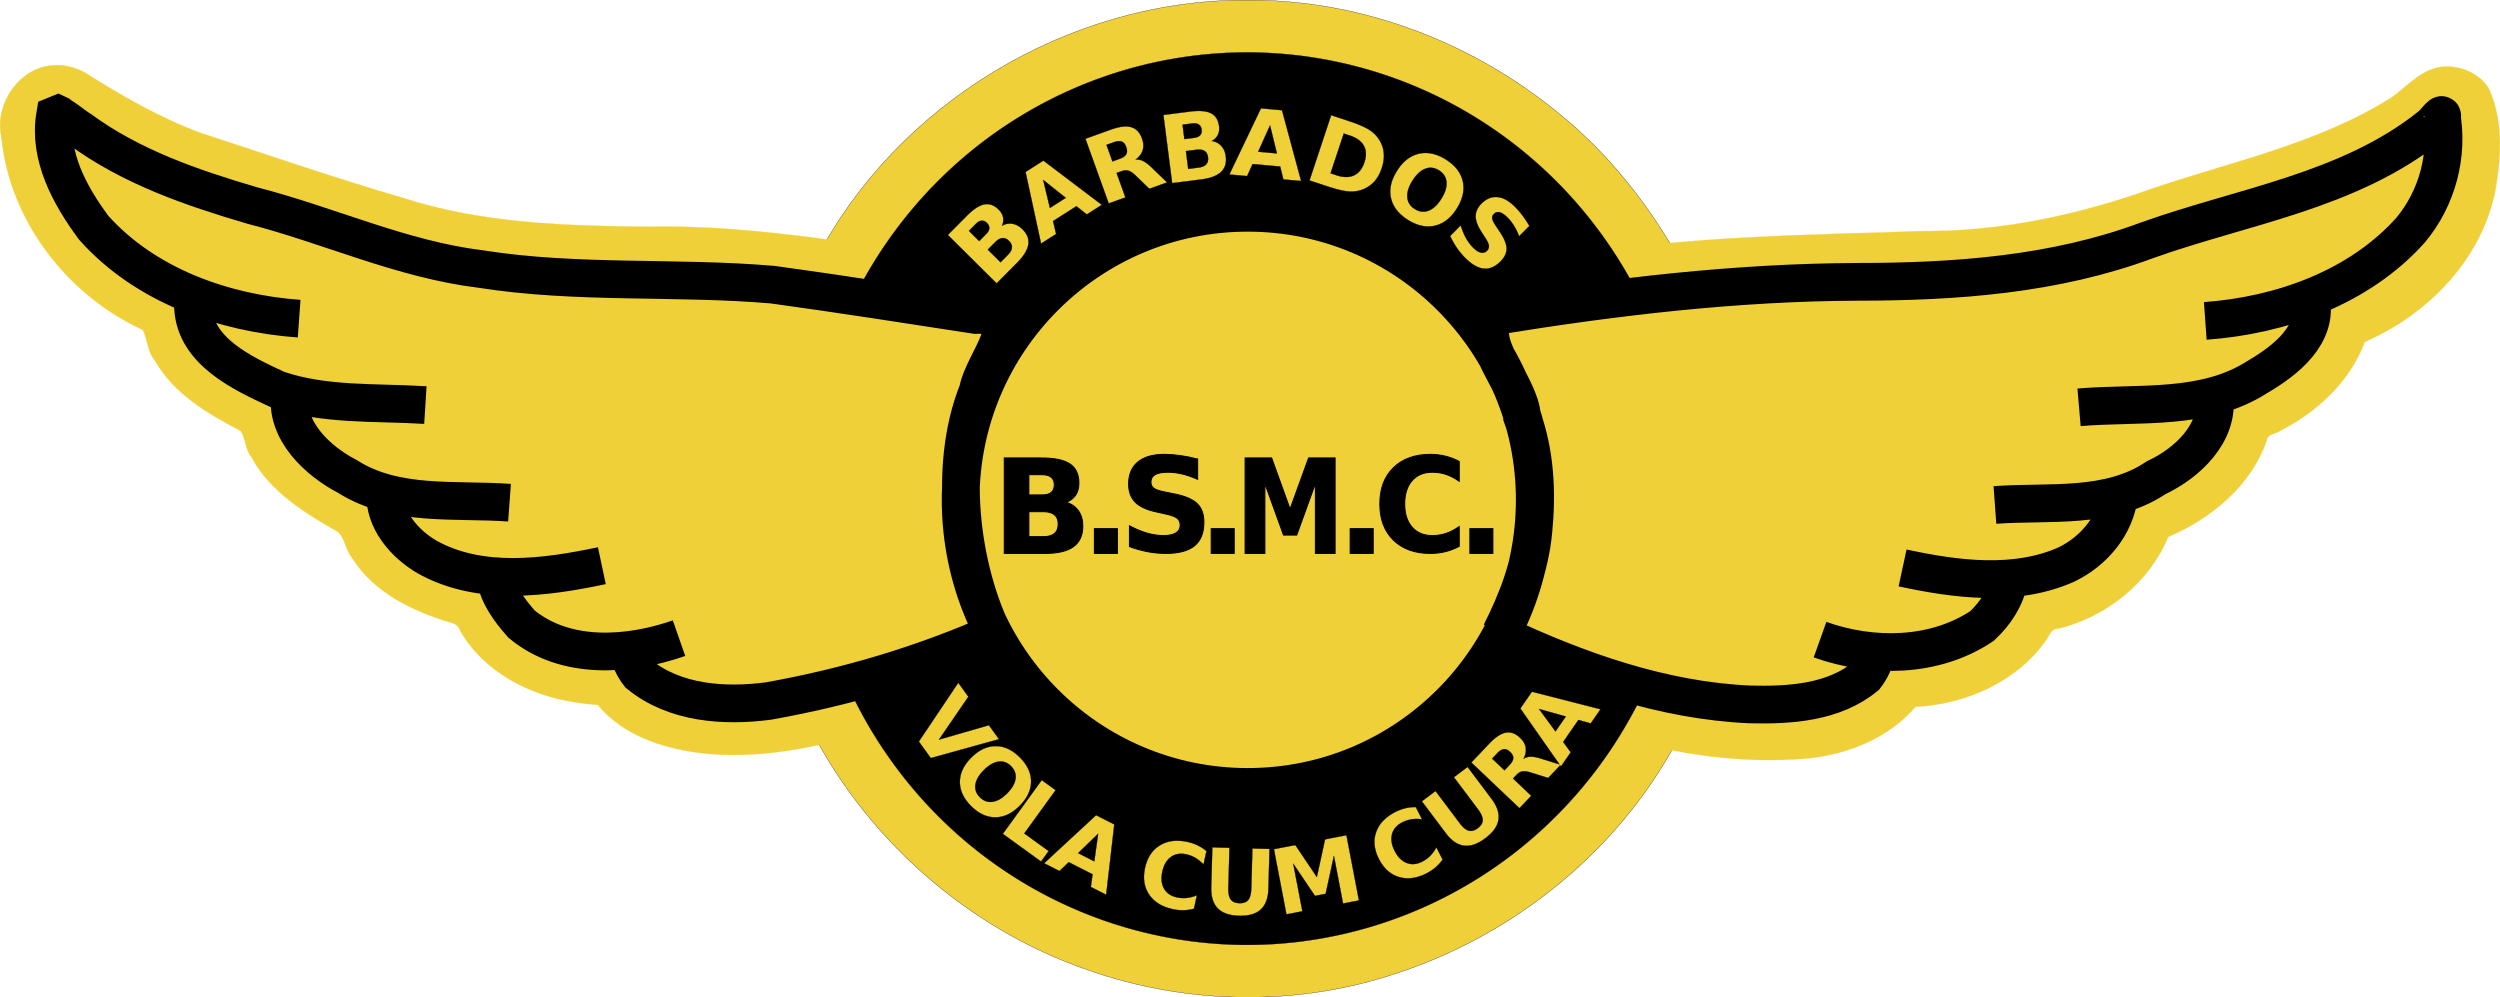
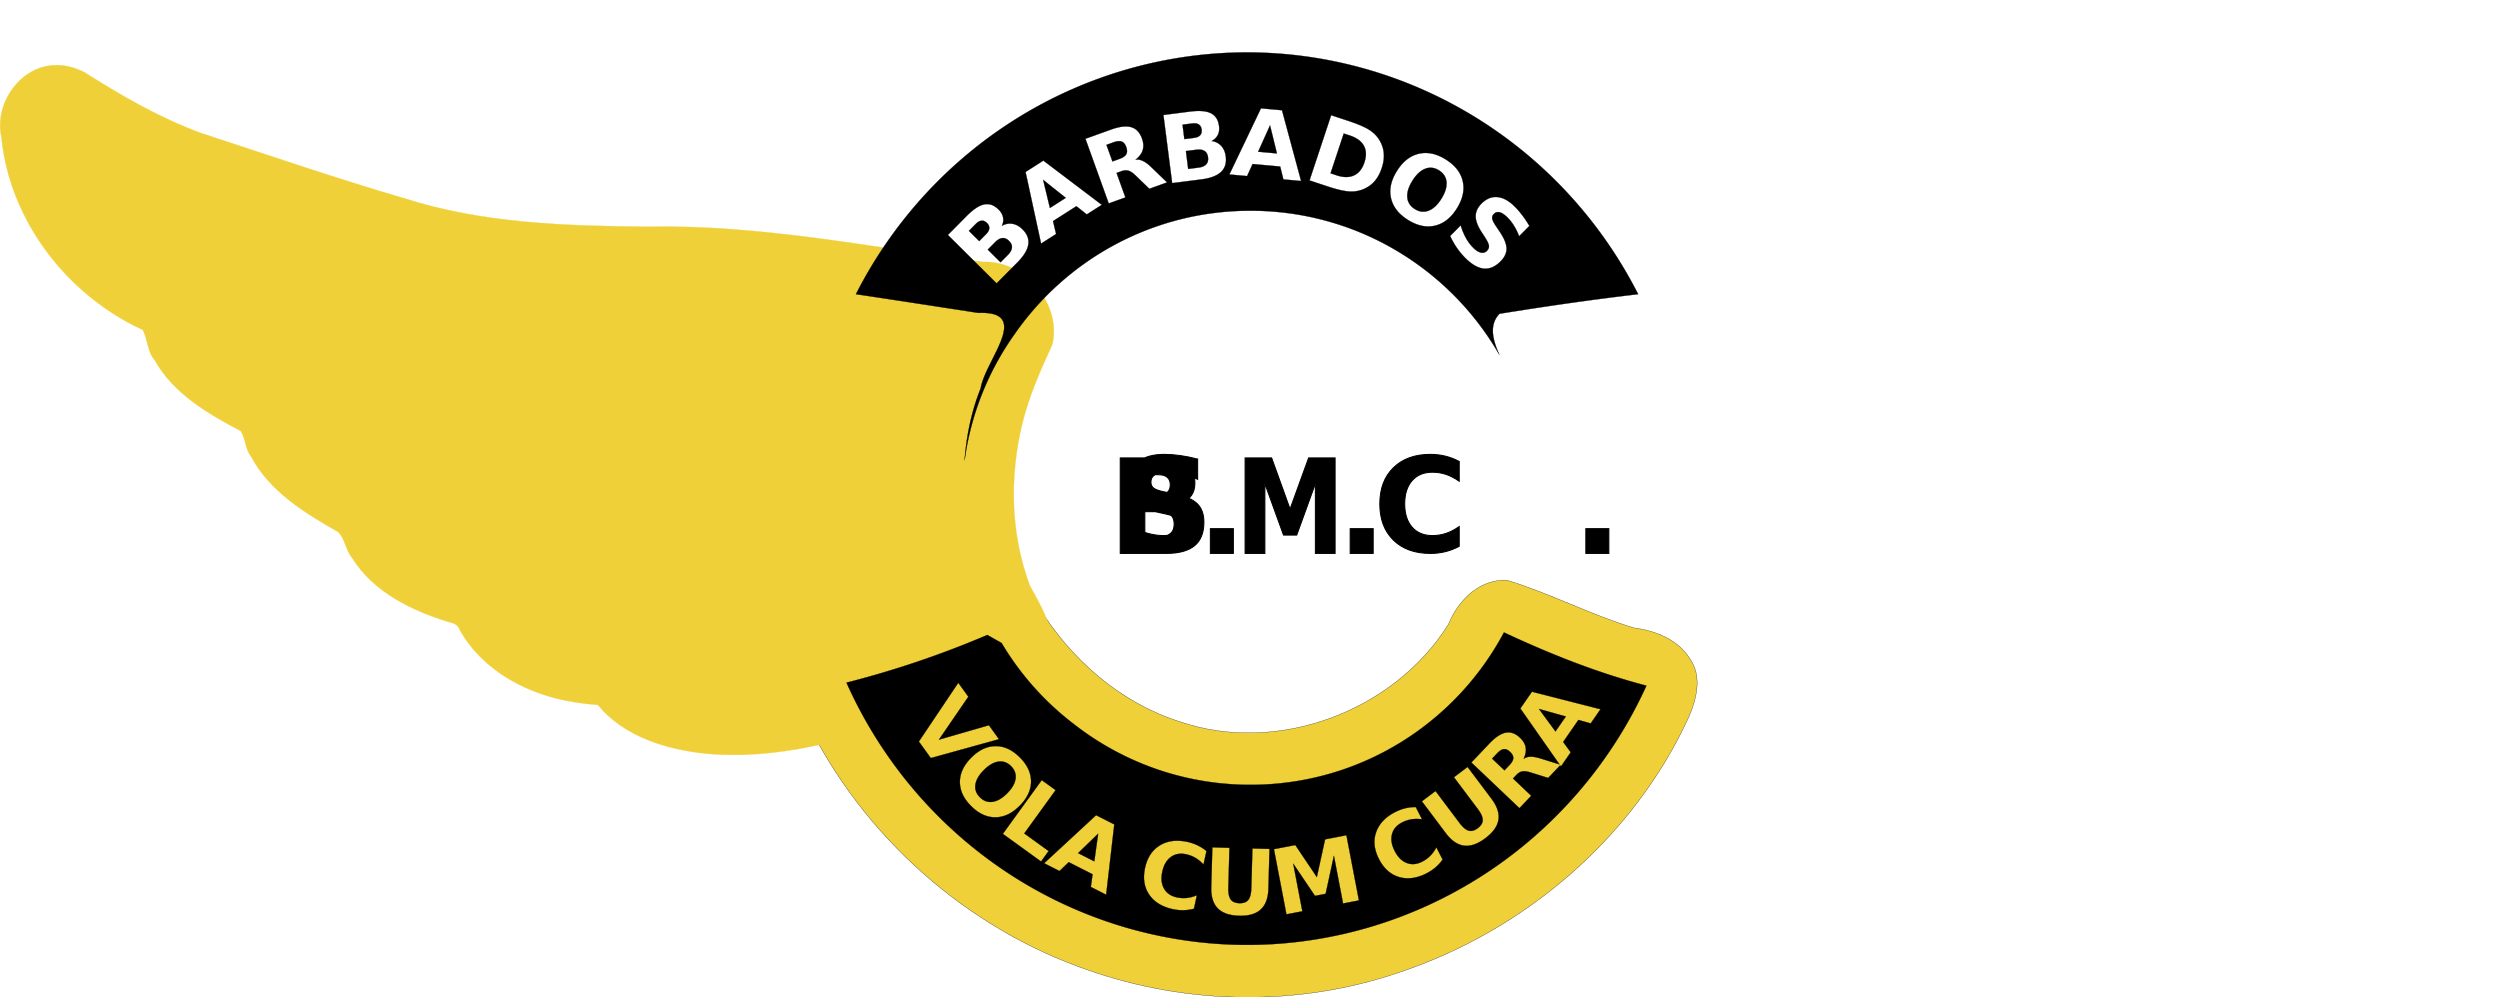
<svg xmlns="http://www.w3.org/2000/svg" xmlns:ns1="http://www.inkscape.org/namespaces/inkscape" xmlns:ns2="http://sodipodi.sourceforge.net/DTD/sodipodi-0.dtd" xmlns:ns3="http://www.openswatchbook.org/uri/2009/osb" width="673.458mm" height="268.687mm" viewBox="0 0 2386.268 952.039" id="svg2" version="1.1" ns1:version="0.91 r13725" ns2:docname="bsmc-logo-production.svg">
  <defs id="defs4">
    <linearGradient id="linearGradient6454" ns3:paint="solid">
      <stop style="stop-color:#000000;stop-opacity:1;" offset="0" id="stop6456" />
    </linearGradient>
    <linearGradient id="linearGradient6448" ns3:paint="solid">
      <stop style="stop-color:#000000;stop-opacity:1;" offset="0" id="stop6450" />
    </linearGradient>
  </defs>
  <ns2:namedview id="base" pagecolor="#ffffff" bordercolor="#666666" borderopacity="1.0" ns1:pageopacity="0.0" ns1:pageshadow="2" ns1:zoom="0.35355339" ns1:cx="844.24873" ns1:cy="535.3332" ns1:document-units="px" ns1:current-layer="layer12" showgrid="false" showguides="false" ns1:snap-text-baseline="true" ns1:window-width="1912" ns1:window-height="1056" ns1:window-x="0" ns1:window-y="0" ns1:window-maximized="1" fit-margin-top="0" fit-margin-left="0" fit-margin-right="0" fit-margin-bottom="0" />
  <g ns1:groupmode="layer" id="layer12" ns1:label="Final" style="display:inline" transform="translate(-55.326,-38.69)">
    <g id="g11746">
-       <path style="display:inline;opacity:1;fill:#efd038;fill-opacity:1;stroke:#000000;stroke-width:0.25;stroke-linecap:round;stroke-linejoin:round;stroke-miterlimit:4;stroke-dasharray:none;stroke-dashoffset:0;stroke-opacity:1" d="m 1250.359,38.818 c -1.706,-0.006 -3.412,-0.002 -5.119,0.012 C 1076.298,38.016 910.449,137.358 833.322,287.982 c -7.989,12.625 -11.941,28.126 -8.291,42.873 3.247,16.121 15.166,30.056 30.906,35.129 23.063,8.945 48.423,6.869 72.102,12.555 6.675,1.017 13.348,2.042 20.029,3.018 -14.276,36.24 -26.16,76.217 -17.578,115.289 9.752,27.118 46.341,39.106 70.49,23.58 16.778,-9.238 26.346,-28.327 26.279,-47.143 17.036,-90.304 93.898,-166.62 184.855,-180.992 86.028,-14.22 179.67,26.056 225.664,100.984 10.554,15.847 25.007,33.226 45.65,33.877 25.897,0.989 51.143,-20.197 53.119,-46.332 36.742,-6.135 75.117,-6.17 110.07,-20.463 24.689,-16.597 27.852,-54.564 9.967,-77.252 -28.931,-50.482 -65.525,-96.93 -110.646,-133.924 C 1463.757,80.404 1357.847,39.228 1250.359,38.818 Z" id="path11729" ns1:connector-curvature="0" />
      <path style="display:inline;opacity:1;fill:#efd038;fill-opacity:1;stroke:#000000;stroke-width:0.25;stroke-linecap:round;stroke-linejoin:round;stroke-miterlimit:4;stroke-dasharray:none;stroke-dashoffset:0;stroke-opacity:1" d="m 1489.928,592.512 c -24.216,0.711 -43.457,20.522 -51.945,41.908 -52.082,83.395 -163.285,124.946 -256.383,93.174 -56.703,-17.84 -104.202,-59.636 -135.088,-109.877 -22.966,-25.419 -64.695,-27.99 -92.318,-8.809 -39.857,16.701 -83.268,23.797 -122.012,43.307 -21.635,17.496 -23.081,51.954 -7.316,73.77 53.992,111.018 153.194,199.15 270.098,239.035 94.287,32.927 199.448,34.433 294.197,2.422 120.355,-39.636 225.195,-128.638 278.166,-244.408 7.446,-17.136 12.813,-38.789 1.154,-55.381 -11.322,-18.402 -32.986,-26.975 -53.551,-29.639 -41.344,-12.426 -79.731,-32.951 -121.049,-45.418 -1.317,-0.049 -2.635,-0.123 -3.953,-0.084 z" id="path11731" ns1:connector-curvature="0" />
      <path style="display:inline;opacity:1;fill:#efd038;fill-opacity:1;stroke:#efd038;stroke-width:0.25;stroke-linecap:round;stroke-linejoin:round;stroke-miterlimit:4;stroke-dasharray:none;stroke-dashoffset:0;stroke-opacity:1" d="m 110.922,100.939 c -0.582,-0.006 -1.165,-1.8e-4 -1.748,0.018 -33.922,-0.321 -59.773,36.548 -52.484,68.662 7.719,79.677 62.845,150.906 134.928,183.947 4.812,9.32 4.305,20.869 11.49,29.068 17.838,31.885 50.661,50.945 81.959,67.395 4.888,7.511 4.223,17.39 9.998,24.545 17.827,33.472 51.437,53.9 83.342,72.086 6.464,6.983 6.98,17.39 13.111,24.717 20.429,32.598 56.997,50.361 92.65,61.152 4.597,0.961 8.874,2.902 10.199,7.785 22.331,39.499 66.153,62.122 109.887,68.684 7.167,1.182 14.393,2.002 21.639,2.504 25.255,30.547 65.702,42.675 103.779,46.564 67.722,6.335 134.181,-13.492 197.928,-33.9 24.465,-7.632 48.453,-17.666 73.75,-21.811 26.92,0.862 54.879,-19.702 56.514,-47.693 2.23,-20.937 -10.173,-39.328 -19.498,-56.924 -18.567,-49.338 -19.575,-104.116 -7.18,-155.033 6.49,-26.141 17.404,-50.914 28.627,-75.262 8.825,-38.837 -26.024,-80.119 -65.654,-78.697 C 887.782,274.957 781.741,252.954 673.973,255.121 595.329,254.369 515.39,252.012 440,227.648 375.285,208.761 311.533,186.713 247.43,165.803 208.005,151.301 171.316,130.154 135.914,107.689 c -7.743,-3.9 -16.269,-6.655 -24.992,-6.75 z" id="path11733" ns1:connector-curvature="0" />
-       <path style="display:inline;opacity:1;fill:#efd038;fill-opacity:1;stroke:#efd038;stroke-width:0.25;stroke-linecap:round;stroke-linejoin:round;stroke-miterlimit:4;stroke-dasharray:none;stroke-dashoffset:0;stroke-opacity:1" d="m 2390.289,102.232 c -21.298,-0.056 -35.907,17.735 -51.742,29.238 -74.032,46.882 -161.534,62.944 -243.024,92.168 -65.592,22.082 -134.361,35.994 -203.717,35.641 -111.32,3.768 -223.32,4.548 -333.476,23.014 -33.949,4.471 -68.582,8.826 -100.322,22.387 -30.981,25.553 -33.853,75.537 -10.355,106.977 36.109,63.626 36.087,145.705 1.805,210.275 -8.036,17.751 -7.893,40.378 5.344,55.658 15.569,20.673 42.284,25.981 64.545,36.27 82.92,34.656 173.379,56.919 263.715,48.504 37.627,-4.381 75.497,-19.775 100.572,-49.033 48.028,-2.437 97.072,-23.895 125.07,-64.131 2.842,-4.298 4.819,-10.869 11.115,-10.445 45.76,-11.143 86.94,-43.676 105.01,-87.633 41.109,-17.474 79.073,-48.785 94.111,-91.998 0.605,-6.712 8.755,-5.964 12.918,-9.336 35.187,-17.962 66.492,-46.844 80.436,-84.504 16.762,-7.874 33.218,-16.699 47.938,-28.123 40.979,-30.49 72.29,-76.172 78.613,-127.562 4.331,-28.938 4.401,-60.11 -8.334,-87.039 -8.663,-13.187 -24.639,-20.592 -40.221,-20.326 z" id="path11735" ns1:connector-curvature="0" />
-       <ellipse style="display:inline;opacity:1;fill:#efd038;fill-opacity:1;stroke:#efd038;stroke-width:0.25;stroke-linecap:round;stroke-linejoin:round;stroke-miterlimit:4;stroke-dasharray:none;stroke-dashoffset:0;stroke-opacity:1" id="ellipse11737" cx="1252" cy="525.315" rx="238" ry="252" />
    </g>
-     <path id="path11753" style="display:inline;opacity:1;fill:none;fill-opacity:1;stroke:#000000;stroke-width:36;stroke-miterlimit:4;stroke-dasharray:none;stroke-opacity:1" d="m -341,15.362 c 0,151.326 -122.674,274 -274,274 -151.326,0 -274,-122.674 -274,-274 0,-151.326 122.674,-274 274,-274 151.326,0 274,122.674 274,274 z M -852.435,154.032 c -34.982,-63.859 -50.436,-167.997 -20.069,-242.995 4.319,-27.024 49.683,-74.222 -2.203,-72.139 -64.513,-9.919 -129.071,-20.06 -193.731,-28.937 -92.782,-7.925 -186.412,-0.348 -278.664,-14.913 -75.371,-9.196 -144.873,-41.843 -217.932,-60.586 -57.677,-16.983 -115.323,-36.715 -164.367,-72.606 -8.545,-5.233 -15.905,-12.766 -24.515,-15.759 m 233.534,196.33 c -72.215,-5.195 -146.919,-31.772 -196.058,-86.741 -22.637,-30.535 -43.595,-68.425 -36.925,-107.434 l 2.679,-1.099 4.158,1.97 m 346.636,275.791 c -47.105,-2.959 -96.333,0.542 -141.441,-14.995 -33.184,-15.391 -77.905,-36.065 -80.332,-77.693 l 0.216,-6.659 0.368,-5.661 m 301.496,198.195 c -52.044,-3.805 -108.472,4.266 -154.832,-25.117 -28.226,-14.659 -59.447,-43.651 -54.717,-78.583 m 297.685,163.803 c -54.171,11.444 -116.281,19.916 -166.817,-8.289 -21.54,-12.589 -41.299,-35.181 -39.951,-61.557 m 280.433,139.035 c -48.459,16.899 -108.594,21.065 -150.31,-13.434 -11.525,-13.151 -22.399,-27.36 -25.128,-45.149 m 478.85,52.405 c -70.739,31.307 -142.047,52.55 -218.143,66.189 -42.228,5.513 -89.433,2.288 -123.499,-25.56 -5.396,-6.884 -8.905,-15.107 -11.095,-23.531 m 833.529,-15.737 c 15.614,-30.951 28.135,-63.044 31.326,-97.798 3.65,-36.752 1.75,-74.129 -10.891,-109.051 -2.07,-30.893 -46.586,-72.277 -24.153,-95.988 113.789,-18.44 228.603,-31.963 344.035,-32.457 93.405,-0.049 188.647,-6.754 276.917,-39.722 91.148,-32.567 192.201,-46.71 269.856,-108.685 3.916,-1.849 14.937,-20.052 10.837,-4.897 m -225.314,190.585 c 72.215,-5.195 146.919,-31.772 196.058,-86.741 25.387,-30.487 36.452,-71.765 29.208,-110.806 m -345.752,280.034 c 57.072,-4.862 119.253,3.621 169.99,-28.81 26.924,-15.807 59.221,-40.346 51.199,-76.199 M 98.237,20.239 C 150.159,16.449 206.549,24.787 252.319,-5.878 281.471,-19.499 312.525,-48.215 307.787,-83.461 M 10.102,80.343 C 60.875,91.308 117.576,98.811 166.45,77.103 192.659,64.391 213.388,40.003 216.869,10.497 M -68.69,148.781 C -18.717,166.66 40.84,165.901 85.872,135.789 98.743,123.751 108.858,108.559 111.874,90.95 m -485.986,52.428 c 74.99,35.184 155.197,63.628 238.629,67.248 37.758,0.958 79.922,-1.69 110.149,-26.643 5.396,-6.884 8.905,-15.107 11.096,-23.531" ns1:connector-curvature="0" ns2:nodetypes="ssssscccccccccccccccccccccccccccccccccccccccccccccccccccccccccc" transform="translate(1861.252,500.439)" />
    <path ns1:connector-curvature="0" id="path11755" d="M 1245.783,88.707 A 420.307,425.951 0 0 0 872.314,319.486 c 38.971,5.82 77.914,11.882 116.84,17.867 51.886,-2.083 6.522,45.115 2.203,72.139 -8.531,21.069 -13.445,44.439 -15.326,68.568 a 272.559,271.305 0 0 1 47.375,-119.961 c 49.449,-71.459 131.977,-118.281 225.455,-118.281 101.644,0 190.36,55.345 237.658,137.545 -6.734,-14.878 -9.83,-28.735 0.041,-39.168 43.985,-7.128 88.125,-13.505 132.393,-18.695 A 420.307,425.951 0 0 0 1245.783,88.707 Z m 13.135,53.381 20.086,1.832 18.246,67.547 -16.938,-1.545 -3.029,-12.279 -26.346,-2.402 -5.242,11.525 -16.936,-1.545 30.158,-63.133 z m -58.721,2.518 c 4.559,0.067 8.21,0.792 10.953,2.176 4.418,2.21 7.014,6.323 7.785,12.338 0.406,3.167 0.01,5.965 -1.185,8.393 -1.199,2.398 -3.137,4.316 -5.818,5.752 3.737,0.584 6.774,2.159 9.111,4.725 2.337,2.566 3.768,5.897 4.293,9.994 0.804,6.277 -0.717,11.228 -4.564,14.852 -3.848,3.624 -10.102,5.99 -18.762,7.1 l -27.854,3.57 -8.34,-65.078 25.195,-3.229 c 3.389,-0.434 6.45,-0.632 9.186,-0.592 z m 125.727,4.033 16.934,5.617 c 9.454,3.136 16.264,6.153 20.428,9.047 4.201,2.875 7.421,6.474 9.66,10.797 1.988,3.777 3.081,7.736 3.281,11.877 0.2,4.141 -0.469,8.534 -2.01,13.178 -1.559,4.699 -3.66,8.663 -6.305,11.891 -2.636,3.2 -5.879,5.719 -9.73,7.559 -4.407,2.119 -9.173,3.086 -14.297,2.898 -5.114,-0.215 -12.342,-1.873 -21.686,-4.973 l -16.934,-5.617 20.658,-62.273 z m -130.699,7.74 c -0.591,1e-5 -1.218,0.042 -1.879,0.127 l -9.283,1.189 1.764,13.773 9.285,-1.189 c 2.644,-0.339 4.574,-1.176 5.791,-2.514 1.217,-1.337 1.681,-3.14 1.391,-5.406 -0.287,-2.238 -1.188,-3.851 -2.703,-4.838 -1.139,-0.762 -2.593,-1.143 -4.365,-1.143 z m 72.361,1.945 -11.342,25.178 17.9,1.631 -6.559,-26.809 z m -137.519,1.074 c 1.817,0.008 3.47,0.225 4.957,0.652 4.787,1.358 8.242,4.986 10.367,10.885 1.47,4.079 1.686,7.786 0.645,11.119 -1.013,3.324 -3.283,6.32 -6.805,8.99 2.356,-0.288 4.706,0.143 7.051,1.291 2.363,1.111 5.066,3.125 8.111,6.045 l 14.957,14.416 -16.951,6.107 -13.051,-12.627 c -2.628,-2.541 -4.932,-4.092 -6.91,-4.656 -1.951,-0.574 -4.22,-0.394 -6.811,0.539 l -4.508,1.625 8.418,23.357 -15.918,5.736 -22.242,-61.725 24.311,-8.76 c 5.59,-2.014 10.383,-3.013 14.379,-2.996 z m 207.889,6.705 -12.605,37.998 5.756,1.91 c 6.562,2.177 12.107,2.209 16.635,0.1 4.555,-2.1 7.861,-6.25 9.918,-12.451 2.048,-6.173 1.884,-11.445 -0.494,-15.814 -2.378,-4.369 -6.863,-7.646 -13.453,-9.832 l -5.756,-1.91 z m -214.412,7.295 c -1.512,0.01 -3.31,0.39 -5.395,1.141 l -6.697,2.414 5.705,15.834 6.697,-2.414 0,0 c 3.335,-1.202 5.494,-2.681 6.48,-4.438 1.014,-1.767 1.01,-4.069 -0.014,-6.908 -1.013,-2.811 -2.467,-4.56 -4.365,-5.246 -0.701,-0.261 -1.507,-0.389 -2.414,-0.383 z m 76.004,8.057 c -0.754,0.006 -1.556,0.063 -2.406,0.172 l -9.85,1.262 2.184,17.045 9.852,-1.264 c 3.371,-0.432 5.808,-1.468 7.311,-3.107 1.532,-1.644 2.113,-3.904 1.744,-6.781 -0.361,-2.819 -1.474,-4.817 -3.338,-5.996 -1.401,-0.906 -3.233,-1.349 -5.496,-1.33 z m 216.328,3.234 c 6.336,-0.031 12.846,2.051 19.527,6.244 8.933,5.607 14.326,12.553 16.18,20.842 1.854,8.289 -0.046,16.938 -5.699,25.945 -5.638,8.983 -12.591,14.442 -20.861,16.377 -8.27,1.935 -16.873,0.099 -25.807,-5.508 -8.908,-5.591 -14.301,-12.539 -16.18,-20.844 -1.854,-8.289 0.038,-16.925 5.676,-25.908 5.653,-9.008 12.614,-14.477 20.885,-16.412 2.074,-0.48 4.167,-0.726 6.279,-0.736 z m -364.641,7.287 55.781,42.234 -14.338,9.15 -9.912,-7.855 -22.301,14.232 2.912,12.322 -14.336,9.148 -14.81,-68.381 17.004,-10.852 z m 369.424,6.812 c -1.653,0.017 -3.311,0.347 -4.973,0.99 -4.432,1.715 -8.485,5.501 -12.16,11.357 -3.66,5.831 -5.298,11.115 -4.916,15.852 0.382,4.737 2.756,8.476 7.123,11.217 4.392,2.757 8.805,3.276 13.236,1.561 4.431,-1.715 8.477,-5.487 12.137,-11.318 3.675,-5.856 5.322,-11.154 4.939,-15.891 -0.382,-4.737 -2.768,-8.482 -7.16,-11.238 -2.73,-1.713 -5.472,-2.557 -8.227,-2.529 z m -369.633,11.568 6.447,26.85 15.152,-9.668 -21.6,-17.182 z m 431.477,16.371 c 0.67,-0.02 1.347,-0.001 2.031,0.059 5.471,0.479 11.011,3.506 16.623,9.08 2.557,2.539 4.989,5.349 7.299,8.428 2.33,3.058 4.558,6.408 6.684,10.047 l -9.785,9.852 c -1.421,-3.683 -3.058,-7.022 -4.912,-10.02 -1.854,-2.998 -3.862,-5.572 -6.023,-7.719 -2.868,-2.849 -5.381,-4.56 -7.537,-5.133 -2.156,-0.573 -4.061,-0.028 -5.713,1.635 -1.239,1.247 -1.752,2.68 -1.539,4.295 0.254,1.615 1.349,3.878 3.285,6.793 l 4.092,6.107 c 4.143,6.18 6.253,11.415 6.33,15.703 0.077,4.288 -1.825,8.385 -5.707,12.293 -5.1,5.134 -10.427,7.442 -15.98,6.922 -5.512,-0.52 -11.398,-3.887 -17.654,-10.102 -2.951,-2.932 -5.634,-6.154 -8.049,-9.668 -2.415,-3.514 -4.561,-7.297 -6.439,-11.352 l 10.066,-10.133 c 1.403,4.532 3.084,8.576 5.043,12.133 2.001,3.556 4.29,6.614 6.867,9.174 2.619,2.601 5.059,4.158 7.318,4.668 2.26,0.51 4.194,-0.045 5.805,-1.666 1.445,-1.455 2.082,-3.053 1.91,-4.793 -0.151,-1.719 -1.33,-4.293 -3.537,-7.725 l -3.623,-5.643 c -3.665,-5.622 -5.495,-10.6 -5.488,-14.93 0.027,-4.309 1.878,-8.314 5.553,-12.014 4.029,-4.056 8.39,-6.153 13.082,-6.293 z m -485.002,6.787 c 3.853,0.009 7.528,1.75 11.025,5.221 2.267,2.249 3.676,4.7 4.225,7.35 0.528,2.629 0.176,5.333 -1.057,8.113 3.308,-1.836 6.671,-2.459 10.092,-1.871 3.42,0.588 6.597,2.336 9.529,5.246 4.492,4.457 6.332,9.298 5.523,14.521 -0.809,5.224 -4.288,10.934 -10.438,17.131 l -19.779,19.932 -46.57,-46.215 17.891,-18.029 c 6.418,-6.467 12.038,-10.176 16.861,-11.127 0.908,-0.182 1.808,-0.274 2.697,-0.271 z m -4.545,15.832 c -0.222,-0.008 -0.447,-10e-4 -0.672,0.018 -1.823,0.131 -3.673,1.143 -5.551,3.035 l -6.592,6.645 9.855,9.781 6.594,-6.645 c 1.878,-1.892 2.885,-3.74 3.023,-5.543 0.138,-1.803 -0.603,-3.51 -2.225,-5.119 -1.401,-1.39 -2.879,-2.114 -4.434,-2.172 z m 19.975,16.568 c -0.272,-0.008 -0.544,3.9e-4 -0.818,0.027 -2.216,0.195 -4.531,1.51 -6.945,3.943 l -6.996,7.049 12.195,12.104 6.996,-7.049 c 2.394,-2.412 3.679,-4.728 3.857,-6.945 0.198,-2.238 -0.73,-4.379 -2.789,-6.422 -1.765,-1.752 -3.599,-2.653 -5.5,-2.707 z" style="display:inline;opacity:1;fill:#000000;fill-opacity:1;stroke:#000000;stroke-width:0.247;stroke-linecap:round;stroke-linejoin:round;stroke-miterlimit:4;stroke-dasharray:none;stroke-dashoffset:0;stroke-opacity:1" />
    <path ns1:connector-curvature="0" id="path11757" d="m 1490.879,642.359 c -46.057,86.535 -137.15,145.459 -242.018,145.459 -57.481,0 -110.817,-17.714 -154.877,-47.961 a 272.559,271.305 0 0 1 -6.328,-4.48 c -2.854,-2.081 -5.677,-4.207 -8.447,-6.395 a 272.559,271.305 0 0 1 -67.842,-76.529 l -13.631,-7.68 c -44.157,18.832 -88.627,33.804 -134.432,45.512 a 420.307,425.951 0 0 0 382.479,250.324 420.307,425.951 0 0 0 381.07,-247.436 c -46.828,-12.245 -92.284,-30.369 -135.975,-50.814 z m -520.863,48.051 9.607,13.316 -28.086,40.98 47.721,-13.766 9.607,13.314 -65.096,18.035 -11.395,-15.793 37.641,-56.088 z m 547.561,8.52 65.443,16.736 -9.34,13.504 -11.76,-3.285 -14.529,21.006 7.197,9.879 -9.34,13.504 -0.742,-1.059 -11.438,12.041 -16.73,-5.242 c -3.368,-1.054 -6.027,-1.396 -7.979,-1.025 -1.932,0.35 -3.813,1.488 -5.645,3.416 l -3.184,3.354 17.379,16.51 -11.25,11.842 -45.924,-43.625 17.182,-18.088 c 5.747,-6.049 10.969,-9.514 15.668,-10.395 0.885,-0.169 1.764,-0.249 2.637,-0.24 3.783,0.04 7.458,1.754 11.023,5.141 3.035,2.883 4.825,5.989 5.371,9.316 0.565,3.307 -0.094,6.874 -1.977,10.703 1.908,-1.269 4.122,-1.917 6.643,-1.941 2.519,-0.065 5.725,0.503 9.617,1.703 l 17.945,5.586 -37.346,-53.324 11.076,-16.016 z m 6.688,16.438 15.779,21.488 9.869,-14.271 -25.648,-7.217 z m -518.676,35.5 c 8.22,-0.033 15.926,3.535 23.117,10.703 7.211,7.189 10.804,14.882 10.777,23.082 -0.027,8.2 -3.665,15.937 -10.914,23.209 -7.228,7.251 -14.943,10.902 -23.143,10.955 -8.2,0.053 -15.906,-3.515 -23.117,-10.703 -7.191,-7.169 -10.782,-14.862 -10.775,-23.082 0.027,-8.2 3.654,-15.926 10.883,-23.178 7.248,-7.272 14.972,-10.933 23.172,-10.986 z m 485.852,2.873 c -0.244,-0.006 -0.489,0.006 -0.731,0.035 -1.915,0.209 -4.051,1.554 -6.408,4.035 l -4.732,4.982 11.779,11.191 4.734,-4.982 c 2.357,-2.481 3.582,-4.694 3.672,-6.637 0.11,-1.963 -0.892,-3.949 -3.004,-5.955 -1.83,-1.739 -3.6,-2.628 -5.311,-2.67 z m -481.51,11.791 c -0.551,0.018 -1.11,0.069 -1.678,0.152 -4.539,0.667 -9.165,3.364 -13.877,8.092 -4.692,4.707 -7.365,9.332 -8.018,13.873 -0.653,4.541 0.783,8.568 4.309,12.082 3.546,3.534 7.588,4.968 12.127,4.301 4.539,-0.667 9.155,-3.355 13.848,-8.062 4.713,-4.727 7.394,-9.361 8.047,-13.902 0.653,-4.541 -0.794,-8.579 -4.34,-12.113 -3.085,-3.075 -6.557,-4.548 -10.418,-4.422 z m 446.236,5.225 22.805,30.361 c 5.385,7.169 7.594,13.856 6.631,20.062 -0.963,6.206 -5.129,12.078 -12.502,17.615 -7.35,5.52 -14.14,7.879 -20.369,7.074 -6.229,-0.805 -12.035,-4.792 -17.42,-11.961 l -22.803,-30.361 13.061,-9.811 22.803,30.363 c 3.142,4.184 6.071,6.671 8.787,7.461 2.721,0.75 5.632,-0.038 8.73,-2.365 3.121,-2.344 4.688,-4.919 4.703,-7.725 0.021,-2.845 -1.539,-6.361 -4.682,-10.545 l -22.805,-30.361 13.06,-9.809 z m -406.484,12.557 13.234,9.574 -29.895,41.316 23.236,16.811 -7.236,10.004 -36.471,-26.389 37.131,-51.316 z m 357.01,25.734 5.969,11.672 c -3.635,-0.46 -6.98,-0.448 -10.037,0.035 -3.057,0.483 -6.034,1.466 -8.93,2.947 -5.188,2.653 -8.416,6.4 -9.688,11.244 -1.272,4.844 -0.414,10.187 2.574,16.029 2.975,5.817 6.797,9.627 11.469,11.432 4.671,1.804 9.602,1.38 14.789,-1.273 2.896,-1.481 5.434,-3.318 7.615,-5.514 2.181,-2.196 4.15,-4.903 5.904,-8.119 l 5.969,11.672 c -1.961,2.75 -4.209,5.218 -6.744,7.404 -2.535,2.186 -5.378,4.085 -8.525,5.695 -9.393,4.804 -18.173,5.989 -26.342,3.559 -8.181,-2.456 -14.57,-8.178 -19.168,-17.168 -4.611,-9.015 -5.51,-17.544 -2.699,-25.59 2.798,-8.071 8.892,-14.509 18.285,-19.312 3.148,-1.61 6.351,-2.802 9.607,-3.578 3.257,-0.776 6.574,-1.155 9.951,-1.135 z m -305.141,7.752 17.365,8.812 -7.744,67.104 -14.641,-7.432 1.666,-12.096 -22.775,-11.559 -8.816,8.467 -14.643,-7.432 49.588,-45.865 z m 1.982,17.658 -19.16,18.535 15.473,7.854 3.688,-26.389 z m 236.975,1.486 11.936,62.209 -15.168,2.908 -8.729,-45.498 -7.899,36.291 -10.166,1.949 -20.768,-30.791 8.729,45.5 -15.209,2.918 -11.934,-62.209 20.416,-3.916 20.553,30.572 7.863,-36.023 20.375,-3.91 z m -160.971,5.24 c 2.926,0.043 6,0.414 9.223,1.111 3.455,0.748 6.69,1.852 9.701,3.314 3.012,1.462 5.817,3.271 8.418,5.426 l -2.773,12.812 c -2.521,-2.658 -5.117,-4.768 -7.789,-6.33 -2.671,-1.562 -5.596,-2.687 -8.775,-3.375 -5.695,-1.233 -10.567,-0.379 -14.619,2.564 -4.052,2.943 -6.772,7.622 -8.16,14.035 -1.382,6.386 -0.837,11.756 1.635,16.111 2.472,4.355 6.555,7.148 12.25,8.381 3.179,0.688 6.308,0.874 9.387,0.557 3.078,-0.318 6.314,-1.165 9.709,-2.543 l -2.773,12.812 c -3.26,0.886 -6.562,1.371 -9.908,1.457 -3.347,0.086 -6.747,-0.244 -10.203,-0.992 -10.311,-2.232 -17.857,-6.875 -22.639,-13.93 -4.776,-7.082 -6.097,-15.557 -3.961,-25.426 2.142,-9.897 6.848,-17.068 14.119,-21.514 5.003,-3.075 10.723,-4.566 17.16,-4.473 z m 32.973,6.303 16.328,0.451 -1.051,37.957 c -0.145,5.231 0.601,9.002 2.234,11.311 1.663,2.281 4.431,3.475 8.305,3.582 3.902,0.108 6.73,-0.931 8.488,-3.117 1.787,-2.214 2.753,-5.937 2.898,-11.168 l 1.051,-37.957 16.328,0.453 -1.051,37.957 c -0.248,8.963 -2.68,15.572 -7.297,19.83 -4.617,4.258 -11.535,6.259 -20.752,6.004 -9.189,-0.254 -15.97,-2.636 -20.344,-7.143 -4.374,-4.507 -6.438,-11.24 -6.189,-20.203 l 1.051,-37.957 z" style="display:inline;opacity:1;fill:#000000;fill-opacity:1;stroke:#000000;stroke-width:0.247;stroke-linecap:round;stroke-linejoin:round;stroke-miterlimit:4;stroke-dasharray:none;stroke-dashoffset:0;stroke-opacity:1" />
    <g transform="matrix(0.978,0,0,1,2590.919,1289.64)" style="font-style:normal;font-variant:normal;font-weight:bold;font-stretch:normal;font-size:125px;line-height:100%;font-family:sans-serif;-inkscape-font-specification:'sans-serif, Bold';text-align:start;letter-spacing:0px;word-spacing:0px;writing-mode:lr-tb;text-anchor:start;display:inline;fill:#000000;fill-opacity:1;stroke:#000000;stroke-width:1px;stroke-linecap:butt;stroke-linejoin:miter;stroke-opacity:1" id="g11762">
-       <path style="fill:#000000;fill-opacity:1;stroke:#000000;stroke-opacity:1" ns1:connector-curvature="0" id="path11764" d="m -1168.453,-729.482 q -6.47,3.357 -13.489,5.066 -7.019,1.709 -14.648,1.709 -22.766,0 -36.072,-12.695 -13.306,-12.756 -13.306,-34.546 0,-21.851 13.306,-34.546 13.306,-12.756 36.072,-12.756 7.629,0 14.648,1.709 7.019,1.709 13.489,5.066 l 0,18.86 q -6.531,-4.456 -12.878,-6.531 -6.348,-2.075 -13.367,-2.075 -12.573,0 -19.775,8.057 -7.202,8.057 -7.202,22.217 0,14.099 7.202,22.156 7.202,8.057 19.775,8.057 7.019,0 13.367,-2.075 6.348,-2.075 12.878,-6.531 l 0,18.86 z m -208.99,-84.351 25.912,0 17.98,48.767 18.085,-48.767 25.859,0 0,91.125 -19.249,0 0,-66.65 -18.191,49.133 -12.903,0 -18.191,-49.133 0,66.65 -19.302,0 0,-91.125 z m -46.313,1.099 0,19.287 q -7.673,-3.357 -14.971,-5.066 -7.299,-1.709 -13.786,-1.709 -8.609,0 -12.726,2.319 -4.117,2.319 -4.117,7.202 0,3.662 2.745,5.737 2.807,2.014 10.106,3.479 l 10.23,2.014 q 15.533,3.052 22.083,9.277 6.55,6.226 6.55,17.7 0,15.076 -9.17,22.461 -9.108,7.324 -27.884,7.324 -8.858,0 -17.779,-1.648 -8.92,-1.648 -17.841,-4.883 l 0,-19.836 q 8.921,4.639 17.217,7.019 8.359,2.319 16.094,2.319 7.86,0 12.04,-2.563 4.179,-2.563 4.179,-7.324 0,-4.272 -2.869,-6.592 -2.807,-2.319 -11.291,-4.15 l -9.295,-2.014 q -13.973,-2.93 -20.461,-9.338 -6.425,-6.409 -6.425,-17.273 0,-13.611 8.983,-20.935 8.983,-7.324 25.826,-7.324 7.673,0 15.782,1.16 8.11,1.099 16.78,3.357 z m 148.869,66.406 22.457,0 0,23.621 -22.457,0 0,-23.621 z m -113.186,0 -22.457,0 0,23.621 22.457,0 0,-23.621 z m 252.462,0 -22.457,0 0,23.621 22.457,0 0,-23.621 z m -388.918,10e-6 22.457,0 0,23.621 -22.457,0 0,-23.621 z m -50.661,-32.227 q 5.677,0 8.609,-2.441 2.932,-2.441 2.932,-7.202 0,-4.7 -2.932,-7.141 -2.932,-2.502 -8.609,-2.502 l -13.287,0 0,19.287 13.287,0 z m 0.811,39.856 q 7.236,0 10.854,-2.991 3.68,-2.991 3.68,-9.033 0,-5.92 -3.618,-8.85 -3.618,-2.991 -10.917,-2.991 l -14.098,0 0,23.865 14.098,0 z m 22.332,-32.776 q 7.735,2.197 11.977,8.118 4.242,5.92 4.242,14.526 0,13.184 -9.108,19.653 -9.108,6.47 -27.697,6.47 l -39.861,0 0,-91.125 36.056,0 q 19.401,0 28.071,5.737 8.733,5.737 8.733,18.372 0,6.653 -3.181,11.353 -3.181,4.639 -9.232,6.897 z" />
+       <path style="fill:#000000;fill-opacity:1;stroke:#000000;stroke-opacity:1" ns1:connector-curvature="0" id="path11764" d="m -1168.453,-729.482 q -6.47,3.357 -13.489,5.066 -7.019,1.709 -14.648,1.709 -22.766,0 -36.072,-12.695 -13.306,-12.756 -13.306,-34.546 0,-21.851 13.306,-34.546 13.306,-12.756 36.072,-12.756 7.629,0 14.648,1.709 7.019,1.709 13.489,5.066 l 0,18.86 q -6.531,-4.456 -12.878,-6.531 -6.348,-2.075 -13.367,-2.075 -12.573,0 -19.775,8.057 -7.202,8.057 -7.202,22.217 0,14.099 7.202,22.156 7.202,8.057 19.775,8.057 7.019,0 13.367,-2.075 6.348,-2.075 12.878,-6.531 l 0,18.86 z m -208.99,-84.351 25.912,0 17.98,48.767 18.085,-48.767 25.859,0 0,91.125 -19.249,0 0,-66.65 -18.191,49.133 -12.903,0 -18.191,-49.133 0,66.65 -19.302,0 0,-91.125 z m -46.313,1.099 0,19.287 q -7.673,-3.357 -14.971,-5.066 -7.299,-1.709 -13.786,-1.709 -8.609,0 -12.726,2.319 -4.117,2.319 -4.117,7.202 0,3.662 2.745,5.737 2.807,2.014 10.106,3.479 l 10.23,2.014 q 15.533,3.052 22.083,9.277 6.55,6.226 6.55,17.7 0,15.076 -9.17,22.461 -9.108,7.324 -27.884,7.324 -8.858,0 -17.779,-1.648 -8.92,-1.648 -17.841,-4.883 l 0,-19.836 q 8.921,4.639 17.217,7.019 8.359,2.319 16.094,2.319 7.86,0 12.04,-2.563 4.179,-2.563 4.179,-7.324 0,-4.272 -2.869,-6.592 -2.807,-2.319 -11.291,-4.15 l -9.295,-2.014 q -13.973,-2.93 -20.461,-9.338 -6.425,-6.409 -6.425,-17.273 0,-13.611 8.983,-20.935 8.983,-7.324 25.826,-7.324 7.673,0 15.782,1.16 8.11,1.099 16.78,3.357 z m 148.869,66.406 22.457,0 0,23.621 -22.457,0 0,-23.621 z z m 252.462,0 -22.457,0 0,23.621 22.457,0 0,-23.621 z m -388.918,10e-6 22.457,0 0,23.621 -22.457,0 0,-23.621 z m -50.661,-32.227 q 5.677,0 8.609,-2.441 2.932,-2.441 2.932,-7.202 0,-4.7 -2.932,-7.141 -2.932,-2.502 -8.609,-2.502 l -13.287,0 0,19.287 13.287,0 z m 0.811,39.856 q 7.236,0 10.854,-2.991 3.68,-2.991 3.68,-9.033 0,-5.92 -3.618,-8.85 -3.618,-2.991 -10.917,-2.991 l -14.098,0 0,23.865 14.098,0 z m 22.332,-32.776 q 7.735,2.197 11.977,8.118 4.242,5.92 4.242,14.526 0,13.184 -9.108,19.653 -9.108,6.47 -27.697,6.47 l -39.861,0 0,-91.125 36.056,0 q 19.401,0 28.071,5.737 8.733,5.737 8.733,18.372 0,6.653 -3.181,11.353 -3.181,4.639 -9.232,6.897 z" />
    </g>
  </g>
</svg>